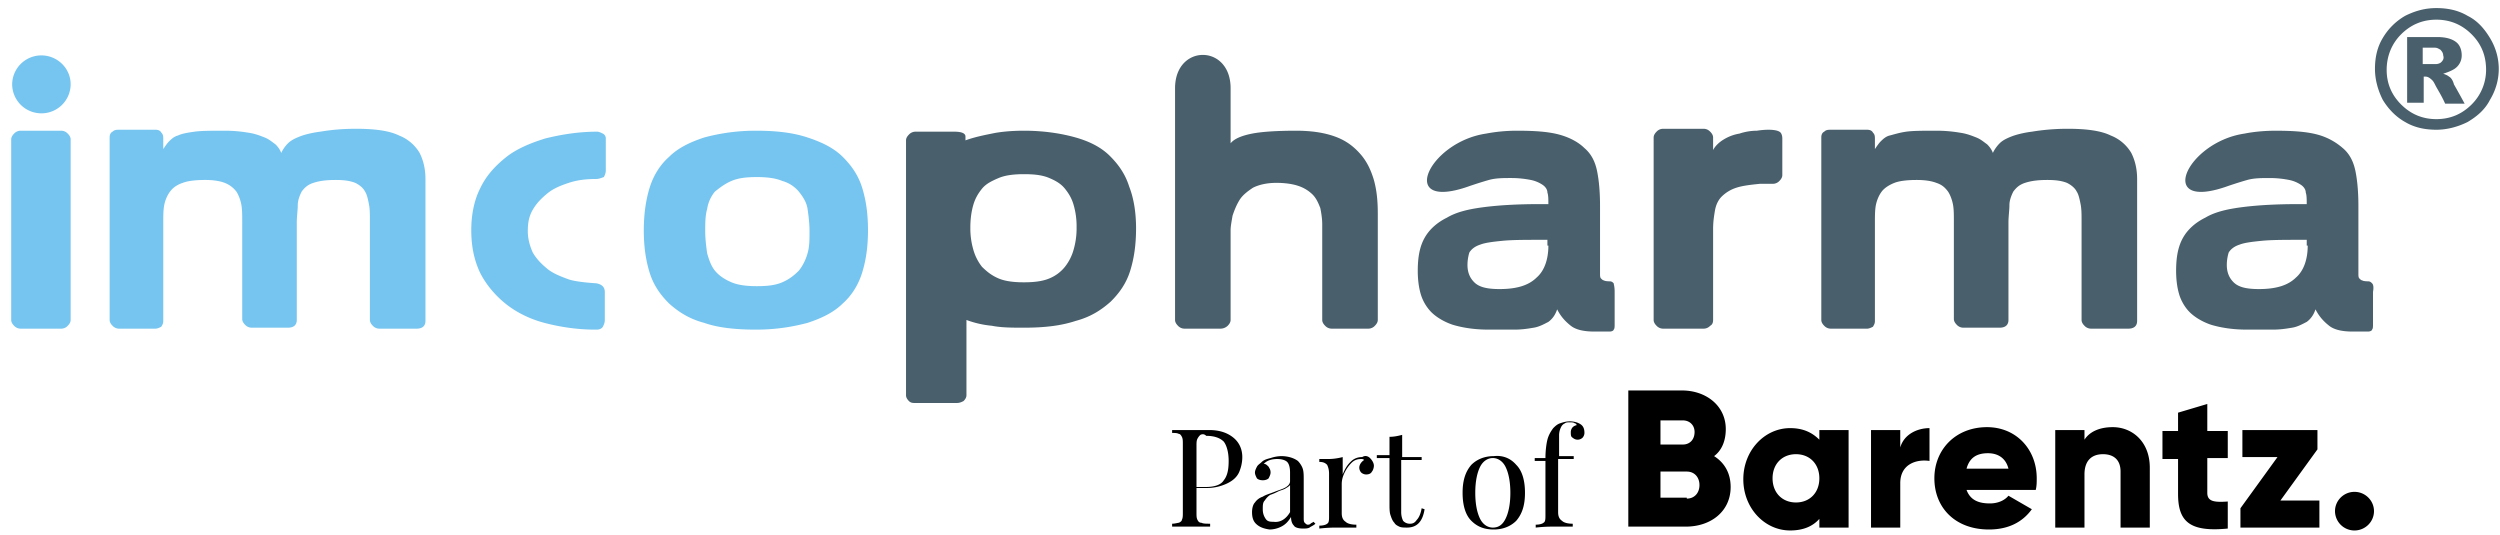
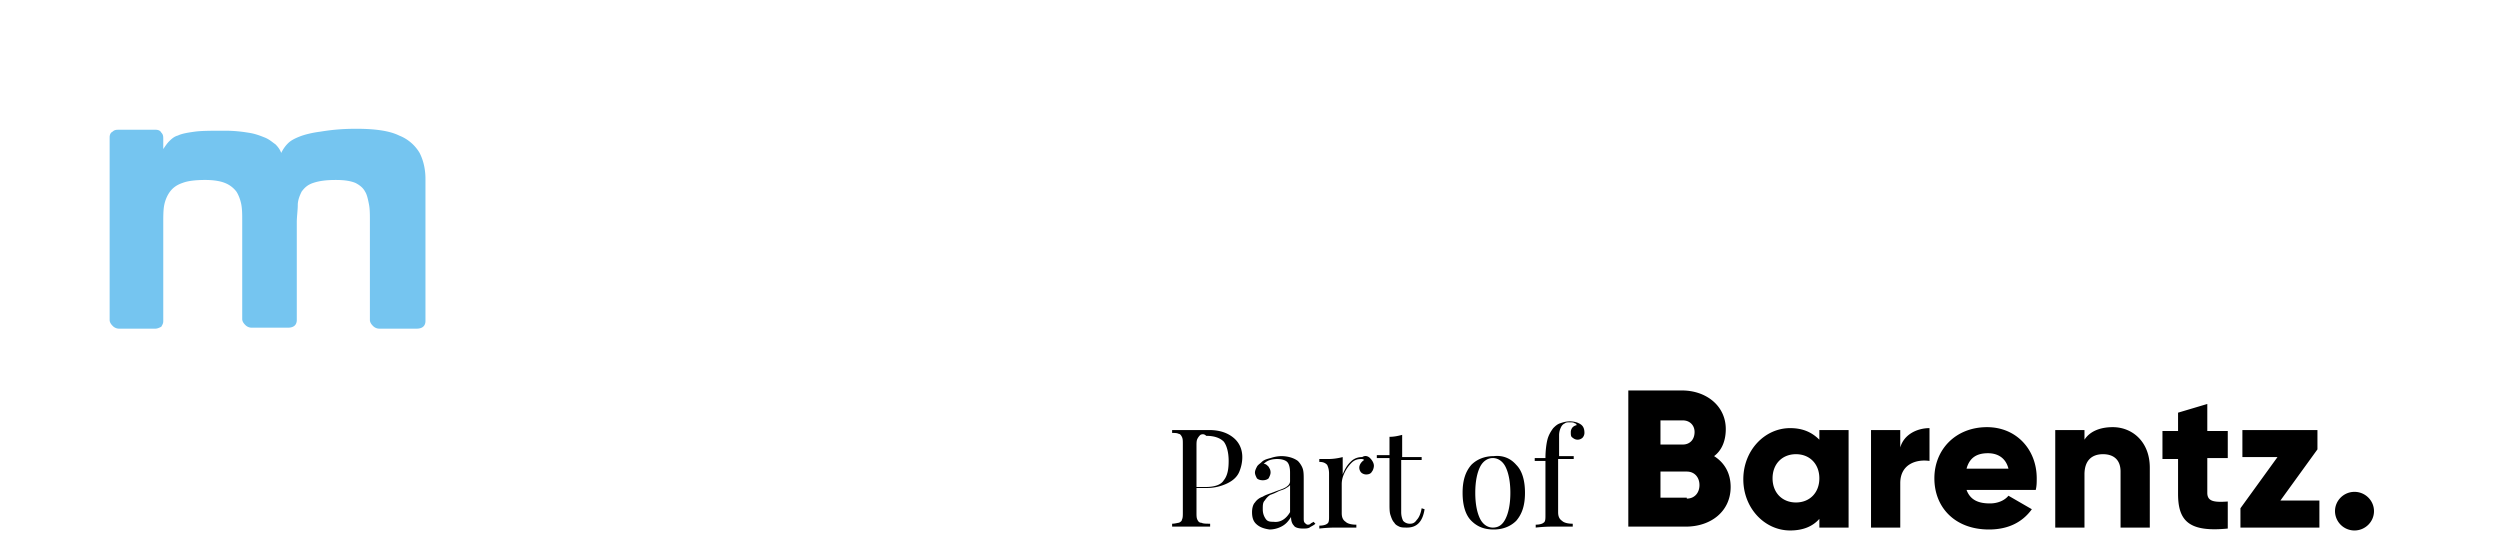
<svg xmlns="http://www.w3.org/2000/svg" style="background-color:#ffffff00" width="201" height="43">
-   <path d="M198.706 8.413c-.784.777-1.724 1.165-2.822 1.165-1.097 0-2.037-.388-2.821-1.165-.784-.776-1.175-1.708-1.175-2.794 0-1.087.391-2.096 1.175-2.873.784-.776 1.724-1.164 2.821-1.164 1.098 0 2.038.388 2.822 1.164.783.776 1.175 1.708 1.175 2.873a3.922 3.922 0 0 1-1.175 2.794m1.489-5.356c-.47-.777-1.02-1.398-1.803-1.786-.784-.466-1.646-.621-2.508-.621-.94 0-1.724.233-2.507.621a4.945 4.945 0 0 0-1.803 1.786c-.47.776-.627 1.63-.627 2.484 0 .854.235 1.708.627 2.484.47.777 1.097 1.398 1.802 1.786.784.466 1.646.62 2.508.62.862 0 1.725-.232 2.508-.62.784-.466 1.41-1.01 1.803-1.786.47-.776.705-1.63.705-2.484 0-.854-.235-1.708-.705-2.484" fill="#49606c" />
-   <path d="M196.276 4.997c-.078.078-.235.156-.47.156h-1.019v-1.32h.941c.235 0 .313.078.47.155.157.156.235.31.235.466.078.233 0 .388-.157.543m.627 1.165c-.078-.078-.235-.155-.47-.233.47-.155.862-.31 1.097-.543a1.28 1.28 0 0 0 .392-.932c0-.466-.157-.854-.47-1.087-.314-.233-.784-.388-1.49-.388h-2.428v5.28h1.333V6.161h.156c.157 0 .314.078.549.31.078.078.157.233.235.389.157.31.47.776.784 1.475h1.567a79.224 79.224 0 0 0-.862-1.553c-.078-.31-.235-.543-.392-.621m-30.644 4.193c1.49 0 2.665.155 3.449.544a3.3 3.3 0 0 1 1.646 1.397c.313.621.47 1.32.47 2.096v11.412c0 .389-.235.621-.706.621h-2.978a.715.715 0 0 1-.548-.232c-.157-.156-.235-.31-.235-.466V17.73c0-.466 0-.932-.079-1.32-.078-.389-.156-.777-.313-1.01-.157-.31-.47-.543-.784-.698-.392-.155-.862-.233-1.567-.233-.784 0-1.333.078-1.803.233-.47.155-.705.388-.94.698-.157.311-.314.7-.314 1.087 0 .389-.078.932-.078 1.398v7.841c0 .388-.235.62-.705.62h-2.9a.715.715 0 0 1-.549-.232c-.156-.155-.235-.31-.235-.466V17.73c0-.466 0-.932-.078-1.32-.078-.389-.235-.777-.392-1.01-.235-.31-.47-.543-.94-.698-.392-.155-.94-.233-1.568-.233-.784 0-1.41.078-1.802.233-.392.155-.784.388-1.02.698-.234.311-.391.7-.47 1.087-.078.389-.078.932-.078 1.398v7.918c0 .233-.078.311-.156.466-.157.078-.314.155-.47.155h-2.9a.715.715 0 0 1-.549-.232c-.157-.156-.235-.31-.235-.466V11.053c0-.233.078-.388.235-.466.157-.155.314-.155.549-.155h2.9c.234 0 .391.077.47.233.156.155.156.31.156.543v.777c.157-.233.314-.466.47-.621.157-.156.392-.389.706-.466.313-.078.783-.233 1.332-.31.549-.079 1.41-.079 2.43-.079.783 0 1.41.078 1.88.156.549.077.94.233 1.333.388.392.155.627.388.862.543.235.233.392.466.47.7a2.79 2.79 0 0 1 .549-.777c.235-.233.548-.388.94-.544.392-.155 1.019-.31 1.646-.388a17.56 17.56 0 0 1 2.9-.233" fill="#49606c" />
  <path d="M28.643 10.354c1.489 0 2.665.155 3.448.544a3.3 3.3 0 0 1 1.646 1.397c.313.621.47 1.32.47 2.096v11.412c0 .389-.235.621-.705.621h-2.978a.715.715 0 0 1-.549-.232c-.157-.156-.235-.31-.235-.466V17.73c0-.466 0-.932-.078-1.32-.079-.389-.157-.777-.314-1.01-.156-.31-.47-.543-.783-.698-.392-.155-.863-.233-1.568-.233-.784 0-1.332.078-1.802.233-.47.155-.706.388-.94.698-.157.311-.314.7-.314 1.087 0 .389-.079.932-.079 1.398v7.841c0 .388-.235.62-.705.62h-2.9a.715.715 0 0 1-.548-.232c-.157-.155-.235-.31-.235-.466V17.73c0-.466 0-.932-.079-1.32-.078-.389-.235-.777-.392-1.01a2.136 2.136 0 0 0-.94-.698c-.392-.155-.94-.233-1.567-.233-.784 0-1.411.078-1.803.233-.47.155-.784.388-1.019.698-.235.311-.392.7-.47 1.087-.078.389-.078.932-.078 1.398v7.918c0 .233-.079.311-.157.466-.157.078-.313.155-.47.155h-2.9a.714.714 0 0 1-.549-.232c-.156-.156-.235-.31-.235-.466V11.053c0-.233.079-.388.236-.466.156-.155.313-.155.548-.155h2.9c.235 0 .392.077.47.233.157.155.157.31.157.543v.777c.156-.233.313-.466.47-.621.157-.156.392-.389.705-.466.314-.156.784-.233 1.332-.31.55-.079 1.411-.079 2.43-.079.784 0 1.41.078 1.88.156.55.077.941.233 1.333.388s.627.388.862.543c.235.233.392.466.47.7.157-.311.314-.544.55-.777.234-.233.548-.388.94-.544.391-.155 1.018-.31 1.645-.388.94-.155 1.803-.233 2.9-.233" fill="#75c5f0" />
-   <path d="M143.063 10.587c.157.078.235.31.235.544v2.95c0 .155-.078.31-.235.466a.715.715 0 0 1-.549.232h-1.018c-.784.078-1.411.156-1.881.31a2.98 2.98 0 0 0-1.176.7c-.313.31-.47.698-.548 1.086-.079.466-.157.932-.157 1.553v7.298c0 .233-.079.388-.235.466a.714.714 0 0 1-.549.232h-3.213a.715.715 0 0 1-.549-.232c-.156-.156-.235-.31-.235-.466V11.053c0-.155.079-.31.235-.466a.715.715 0 0 1 .549-.233h3.213c.235 0 .392.078.549.233.156.155.235.31.235.466v1.01c.157-.311.47-.622.862-.855a3.484 3.484 0 0 1 1.254-.466 4.48 4.48 0 0 1 1.41-.233c.47-.077 1.411-.155 1.803.078m-18.573 9.161c0 1.087-.314 2.018-.941 2.562-.627.621-1.568.931-2.978.931-1.019 0-1.646-.155-2.038-.543-.392-.388-.548-.854-.548-1.397 0-.388.078-.777.156-1.01.157-.233.392-.465.862-.62.392-.156 1.02-.234 1.803-.311.784-.078 1.88-.078 3.213-.078h.392v.466h.078zm5.25 3.028c-.078-.078-.157-.156-.313-.156 0 0-.392 0-.47-.077-.079 0-.157-.078-.236-.155-.078-.078-.078-.233-.078-.389v-5.434c0-1.087-.078-2.019-.235-2.795-.157-.776-.47-1.397-1.019-1.863-.47-.466-1.175-.854-2.038-1.087-.862-.233-1.959-.31-3.37-.31a13.1 13.1 0 0 0-2.507.232c-4.703.7-7.21 6.366-1.254 4.193.47-.156.94-.31 1.489-.466.548-.155 1.175-.155 1.802-.155s1.176.077 1.568.155c.392.078.705.233.94.388s.392.388.392.621c.078.233.078.543.078.932h-.627c-1.724 0-3.213.077-4.467.233-1.254.155-2.272.388-3.056.854-.784.388-1.41.931-1.803 1.63-.392.699-.548 1.553-.548 2.64 0 .698.078 1.32.235 1.863a3.51 3.51 0 0 0 .862 1.475c.392.388 1.019.776 1.724 1.009.784.233 1.724.388 2.9.388h2.037c.627 0 1.098-.078 1.568-.155.47-.078.862-.31 1.175-.466.314-.233.549-.543.706-1.01.313.622.705 1.01 1.097 1.32.392.311 1.019.466 1.88.466h1.255c.156 0 .313-.077.313-.155.078-.078.078-.233.078-.466v-2.562c0-.465-.078-.62-.078-.698m55.8-3.028c0 1.087-.314 2.018-.94 2.562-.628.621-1.568.931-2.979.931-1.019 0-1.646-.155-2.038-.543-.392-.388-.548-.854-.548-1.397 0-.388.078-.777.156-1.01.157-.233.392-.465.863-.62.391-.156 1.018-.234 1.802-.311.784-.078 1.881-.078 3.213-.078h.392v.466h.078zm5.172 3.028c-.078-.078-.157-.156-.314-.156 0 0-.391 0-.47-.077-.078 0-.156-.078-.235-.155-.078-.078-.078-.233-.078-.389v-5.434c0-1.087-.079-2.019-.235-2.795-.157-.776-.47-1.397-1.02-1.863a5.087 5.087 0 0 0-2.037-1.087c-.862-.233-1.959-.31-3.37-.31-.862 0-1.724.077-2.508.232-4.702.7-7.21 6.366-1.254 4.193.47-.156.941-.31 1.49-.466.548-.155 1.175-.155 1.802-.155s1.176.077 1.567.155c.392.078.706.233.94.388.236.155.393.388.393.621.078.233.078.543.078.932h-.627c-1.724 0-3.213.077-4.467.233-1.254.155-2.273.388-3.056.854-.784.388-1.411.931-1.803 1.63-.392.699-.548 1.553-.548 2.64 0 .698.078 1.32.235 1.863.156.543.47 1.087.862 1.475.392.388 1.019.776 1.724 1.009.784.233 1.724.388 2.9.388h2.037c.627 0 1.097-.078 1.568-.155.47-.078.862-.31 1.175-.466.314-.233.549-.543.706-1.01.313.622.705 1.01 1.097 1.32.391.311 1.018.466 1.88.466h1.254c.157 0 .314-.077.314-.155.078-.078.078-.233.078-.466v-2.562c.079-.465 0-.62-.078-.698m-79.937 2.95c0 .155-.079.31-.236.466a.715.715 0 0 1-.548.232h-2.9a.715.715 0 0 1-.548-.232c-.157-.156-.236-.31-.236-.466V18.04c0-.466-.078-.932-.156-1.32-.157-.388-.314-.776-.627-1.087a2.955 2.955 0 0 0-1.176-.698c-.47-.156-1.097-.233-1.724-.233-.784 0-1.41.155-1.88.388-.471.31-.863.621-1.098 1.01-.235.387-.392.775-.549 1.241-.078.466-.156.854-.156 1.165v7.22c0 .155-.079.31-.235.466a.85.85 0 0 1-.549.232h-2.9a.715.715 0 0 1-.548-.232c-.157-.156-.235-.31-.235-.466V7.094c0-3.572 4.467-3.572 4.467 0v4.425c.313-.388.94-.621 1.724-.777.784-.155 2.037-.233 3.526-.233 1.254 0 2.273.156 3.135.466.862.31 1.49.777 2.038 1.398.548.62.862 1.32 1.097 2.096.235.854.314 1.708.314 2.717v8.54zm-24.452-5.668a3.926 3.926 0 0 1-.705 1.398 3.115 3.115 0 0 1-1.254.931c-.549.233-1.254.311-2.038.311-.783 0-1.489-.078-2.037-.31-.549-.233-.94-.544-1.333-.932a3.926 3.926 0 0 1-.705-1.398 6.17 6.17 0 0 1-.235-1.785c0-.621.078-1.242.235-1.786.157-.543.392-.931.705-1.32.314-.388.784-.62 1.333-.853.548-.233 1.254-.311 2.037-.311.862 0 1.49.078 2.038.31.548.233.94.466 1.254.855.313.388.549.776.705 1.32a6.17 6.17 0 0 1 .235 1.785 6.17 6.17 0 0 1-.235 1.785m4.467-5.046c-.313-1.009-.862-1.785-1.567-2.484-.705-.699-1.646-1.165-2.743-1.475-1.097-.31-2.508-.544-4.154-.544-.94 0-1.88.078-2.586.233-.784.156-1.489.311-2.116.544v-.31c0-.389-.705-.389-.94-.389h-3.057a.715.715 0 0 0-.548.233c-.157.155-.235.31-.235.466V31.78c0 .155.078.31.235.466.156.155.313.155.548.155h3.292c.235 0 .392-.077.548-.155.157-.155.236-.31.236-.466v-6.055a7.837 7.837 0 0 0 2.037.466c.784.155 1.646.155 2.586.155 1.646 0 2.978-.155 4.154-.544 1.175-.31 2.038-.854 2.821-1.552.706-.699 1.254-1.475 1.568-2.485.313-1.009.47-2.096.47-3.415 0-1.165-.157-2.33-.549-3.339" fill="#49606c" />
-   <path d="M65.085 18.584c0-.622-.078-1.243-.157-1.786-.078-.544-.392-1.01-.705-1.397a2.643 2.643 0 0 0-1.332-.854c-.549-.233-1.254-.311-2.038-.311-.862 0-1.489.078-2.038.31-.548.233-.94.544-1.332.854a2.862 2.862 0 0 0-.627 1.398c-.157.543-.157 1.164-.157 1.786 0 .62.079 1.242.157 1.785.157.544.314 1.01.627 1.397.314.389.784.7 1.332.932.549.233 1.254.31 2.038.31.862 0 1.489-.077 2.038-.31.548-.233.94-.543 1.332-.932.313-.388.549-.853.705-1.397.157-.543.157-1.087.157-1.785m-13.323-.078c0-1.242.157-2.407.47-3.416.314-1.01.862-1.863 1.568-2.484.705-.7 1.646-1.165 2.821-1.553a15.83 15.83 0 0 1 4.154-.544c1.645 0 2.978.156 4.153.544 1.176.388 2.116.854 2.822 1.553.705.698 1.253 1.475 1.567 2.484.313 1.01.47 2.096.47 3.416 0 1.32-.157 2.407-.47 3.416-.314 1.009-.862 1.863-1.567 2.484-.706.699-1.646 1.165-2.822 1.553-1.175.31-2.508.543-4.153.543-1.646 0-3.057-.155-4.154-.543-1.175-.31-2.038-.854-2.821-1.553-.706-.699-1.254-1.475-1.568-2.484-.313-1.01-.47-2.096-.47-3.416m-3.84-4.115c-.784 0-1.49.078-2.194.31-.706.234-1.254.467-1.725.855-.47.388-.862.776-1.175 1.32-.314.543-.392 1.086-.392 1.707 0 .622.157 1.165.392 1.708.313.544.705.932 1.175 1.32.47.388 1.098.621 1.725.854.705.233 2.194.31 2.194.31.47.078.705.311.705.7v2.25c0 .234-.078.389-.157.544-.078.155-.313.233-.47.233h-.156c-1.49 0-2.9-.233-4.076-.543-1.175-.31-2.272-.854-3.135-1.553-.861-.699-1.567-1.553-2.037-2.484-.47-1.01-.705-2.096-.705-3.416 0-1.242.235-2.407.705-3.338.47-1.01 1.176-1.786 2.038-2.485.862-.698 1.959-1.164 3.213-1.552 1.254-.31 2.664-.544 4.153-.544.157 0 .314.078.47.155a.426.426 0 0 1 .236.389v2.562c0 .232-.079.388-.157.543-.235.078-.392.155-.627.155M5.68 25.726c0 .155-.078.31-.235.466a.714.714 0 0 1-.548.232H1.684a.715.715 0 0 1-.549-.232c-.157-.156-.235-.31-.235-.466V11.208c0-.155.078-.31.235-.466a.715.715 0 0 1 .549-.233h3.213c.235 0 .392.078.548.233.157.156.236.311.236.466v14.518M3.33 9.112a2.347 2.347 0 0 0 2.35-2.329c0-1.32-1.097-2.329-2.35-2.329a2.347 2.347 0 0 0-2.352 2.33A2.347 2.347 0 0 0 3.33 9.111" fill="#75c5f0" />
  <path d="M96.511 34.964a1.111 1.111 0 0 0-.235.31c-.078.156-.078.311-.078.622v3.26h.705c.706 0 1.254-.155 1.49-.543.313-.388.391-.932.391-1.553 0-.698-.157-1.242-.392-1.552-.313-.31-.783-.466-1.41-.466-.157-.155-.314-.155-.47-.078m-.314 4.27v1.941c0 .31 0 .466.078.621.079.155.157.233.314.233.156.078.391.078.705.078v.233h-3.056v-.233c.235 0 .47-.078.548-.078.157-.078.235-.155.235-.233.079-.155.079-.31.079-.621v-5.434c0-.311 0-.466-.079-.621-.078-.156-.157-.233-.235-.233-.157-.078-.313-.078-.548-.078v-.233h2.977c.863 0 1.49.233 1.96.621s.705.932.705 1.553c0 .388-.078.776-.235 1.164-.157.389-.47.699-.94.932a3.766 3.766 0 0 1-1.725.388h-.783zm7.523 1.941v-2.174a1.052 1.052 0 0 1-.313.233c-.079.078-.314.155-.549.233-.313.155-.47.233-.705.31-.157.078-.314.233-.47.466-.157.156-.157.389-.157.7 0 .31.078.543.235.775.157.233.392.233.627.233.549.078 1.019-.233 1.332-.776m-2.743.932c-.235-.233-.313-.544-.313-.932 0-.31.078-.621.235-.776.157-.233.392-.389.627-.466.235-.155.549-.233.94-.388.392-.156.706-.233.94-.389.236-.155.314-.31.314-.465v-.699c0-.388-.078-.699-.235-.854-.157-.155-.47-.233-.784-.233-.548 0-.862.155-1.097.388.157 0 .235.078.392.233.079.155.157.233.157.466 0 .155-.078.31-.157.466-.078.077-.235.155-.47.155s-.392-.078-.47-.155c-.079-.155-.157-.31-.157-.466 0-.155.078-.31.157-.466.078-.155.235-.233.392-.388.156-.155.391-.233.705-.31a2.83 2.83 0 0 1 .862-.156c.549 0 1.019.155 1.332.388.157.156.314.389.392.621.079.233.079.544.079.932v3.028c0 .155 0 .31.078.388.078.078.157.155.235.155.078 0 .157 0 .235-.077.078-.078.157-.078.235-.156l.157.156c-.157.155-.392.233-.47.31-.157.078-.314.078-.549.078-.313 0-.627-.078-.705-.233-.157-.155-.235-.388-.235-.699-.235.388-.47.621-.784.776a2.104 2.104 0 0 1-.94.233c-.549-.077-.862-.233-1.098-.465m9.17-5.28c.156.156.313.389.313.622 0 .155-.078.388-.157.465-.078.156-.235.233-.47.233a.602.602 0 0 1-.392-.155.59.59 0 0 1-.156-.388c0-.233.156-.466.391-.621-.078-.078-.156-.078-.235-.078-.313 0-.548.078-.783.31a2.79 2.79 0 0 0-.549.777c-.157.31-.235.621-.235.932v2.329c0 .31.078.543.313.698.157.156.47.233.862.233v.233h-1.645c-.157 0-.627 0-1.333.078v-.233c.314 0 .549-.078.627-.155.157-.078.157-.311.157-.621V38.07c0-.31-.078-.544-.157-.7-.156-.154-.313-.232-.627-.232v-.233h.706c.47 0 .862-.078 1.175-.155v1.397c.157-.388.314-.698.627-1.009a1.25 1.25 0 0 1 .94-.388c.236-.156.47-.078.628.077m2.508-.077h1.645v.233h-1.645v4.192c0 .31.078.543.156.699a.715.715 0 0 0 .549.233c.235 0 .392-.078.548-.311.157-.155.314-.466.392-.932l.235.078c-.156 1.01-.627 1.475-1.41 1.475-.235 0-.47 0-.627-.078-.157-.077-.314-.155-.392-.31-.157-.155-.235-.388-.314-.621-.078-.233-.078-.544-.078-.932v-3.649h-1.019v-.233h1.019V35.12c.392 0 .705-.078 1.019-.156v1.786h-.078zm6.347.776c-.235.466-.391 1.165-.391 2.096 0 .932.156 1.63.391 2.096.236.466.627.7 1.02.7.47 0 .783-.234 1.018-.7.235-.465.392-1.164.392-2.096 0-.931-.157-1.63-.392-2.096-.235-.466-.627-.699-1.019-.699-.392 0-.783.233-1.019.7m2.9-.156c.47.466.706 1.242.706 2.251 0 1.01-.236 1.708-.706 2.252-.47.465-1.097.698-1.802.698-.784 0-1.333-.233-1.803-.698-.47-.466-.705-1.242-.705-2.252 0-1.009.235-1.708.705-2.251.47-.466 1.097-.699 1.803-.699.705-.078 1.332.155 1.802.699m5.173-3.261c.235.156.313.388.313.699a.59.59 0 0 1-.157.388.601.601 0 0 1-.392.155.601.601 0 0 1-.391-.155c-.157-.078-.157-.233-.157-.466a.59.59 0 0 1 .157-.388c.078-.078.235-.155.313-.155 0-.078-.078-.155-.157-.155-.078-.078-.235-.078-.392-.078-.156 0-.313 0-.391.078a.61.61 0 0 0-.314.31 1.452 1.452 0 0 0-.157.621v1.708h1.176v.233h-1.254v4.27c0 .31.078.543.314.699.156.155.47.233.862.233v.233h-1.646c-.157 0-.627 0-1.332.077v-.233c.313 0 .548-.077.626-.155.157-.078.157-.31.157-.621V37.06h-.862v-.233h.862c0-.62.079-1.164.157-1.475.078-.31.235-.62.47-.931.157-.155.314-.31.549-.388.235-.078.47-.156.783-.156.314 0 .627.078.863.233m10.736 2.562c.862.544 1.332 1.398 1.332 2.485 0 1.94-1.567 3.183-3.605 3.183h-4.623V31.393h4.31c1.96 0 3.527 1.242 3.527 3.105 0 .932-.314 1.708-.94 2.174m-2.509-2.872h-1.802v1.94h1.802c.549 0 .94-.388.94-1.009 0-.543-.391-.931-.94-.931m.314 6.288c.627 0 1.019-.466 1.019-1.087 0-.62-.392-1.087-1.02-1.087h-2.115v2.096h2.116v.078zm10.658-5.512h2.351v7.841h-2.35v-.699c-.55.621-1.333.932-2.352.932-2.038 0-3.762-1.786-3.762-4.115s1.724-4.114 3.762-4.114c1.097 0 1.803.388 2.351.931v-.776zm-1.88 5.823c1.097 0 1.88-.777 1.88-1.941 0-1.165-.784-1.941-1.88-1.941-1.098 0-1.882.776-1.882 1.94 0 1.165.784 1.942 1.881 1.942m8.386-4.425c.313-1.087 1.41-1.553 2.351-1.553v2.64c-1.019-.156-2.351.232-2.351 1.785v3.571h-2.351v-7.84h2.35v1.397zm5.329 3.415c.313.854 1.019 1.087 1.88 1.087.628 0 1.177-.233 1.49-.62l1.88 1.086c-.783 1.087-1.958 1.63-3.448 1.63-2.742 0-4.388-1.785-4.388-4.114 0-2.33 1.724-4.115 4.232-4.115 2.35 0 3.997 1.786 3.997 4.115 0 .31 0 .62-.079.931h-5.564zm0-1.708h3.37c-.235-.931-.94-1.242-1.646-1.242-.94 0-1.489.388-1.724 1.242m11.755-3.338c1.568 0 2.979 1.165 2.979 3.26v4.814h-2.351v-4.503c0-1.009-.627-1.397-1.411-1.397-.862 0-1.49.466-1.49 1.63v4.27h-2.35v-7.84h2.35v.775c.393-.62 1.176-1.009 2.273-1.009m9.248 2.484h-1.646v2.795c0 .699.549.777 1.646.699v2.174c-3.135.31-3.997-.621-3.997-2.795v-2.795h-1.254v-2.251h1.254v-1.475l2.351-.7v2.175h1.646v2.173zm4.232 3.416h3.135v2.174h-6.348v-1.553l2.978-4.114h-2.821v-2.174h6.034v1.553l-2.978 4.114zm5.956 2.407a1.565 1.565 0 0 1-1.567-1.553c0-.854.705-1.552 1.567-1.552s1.568.698 1.568 1.552c0 .854-.706 1.553-1.568 1.553" />
</svg>